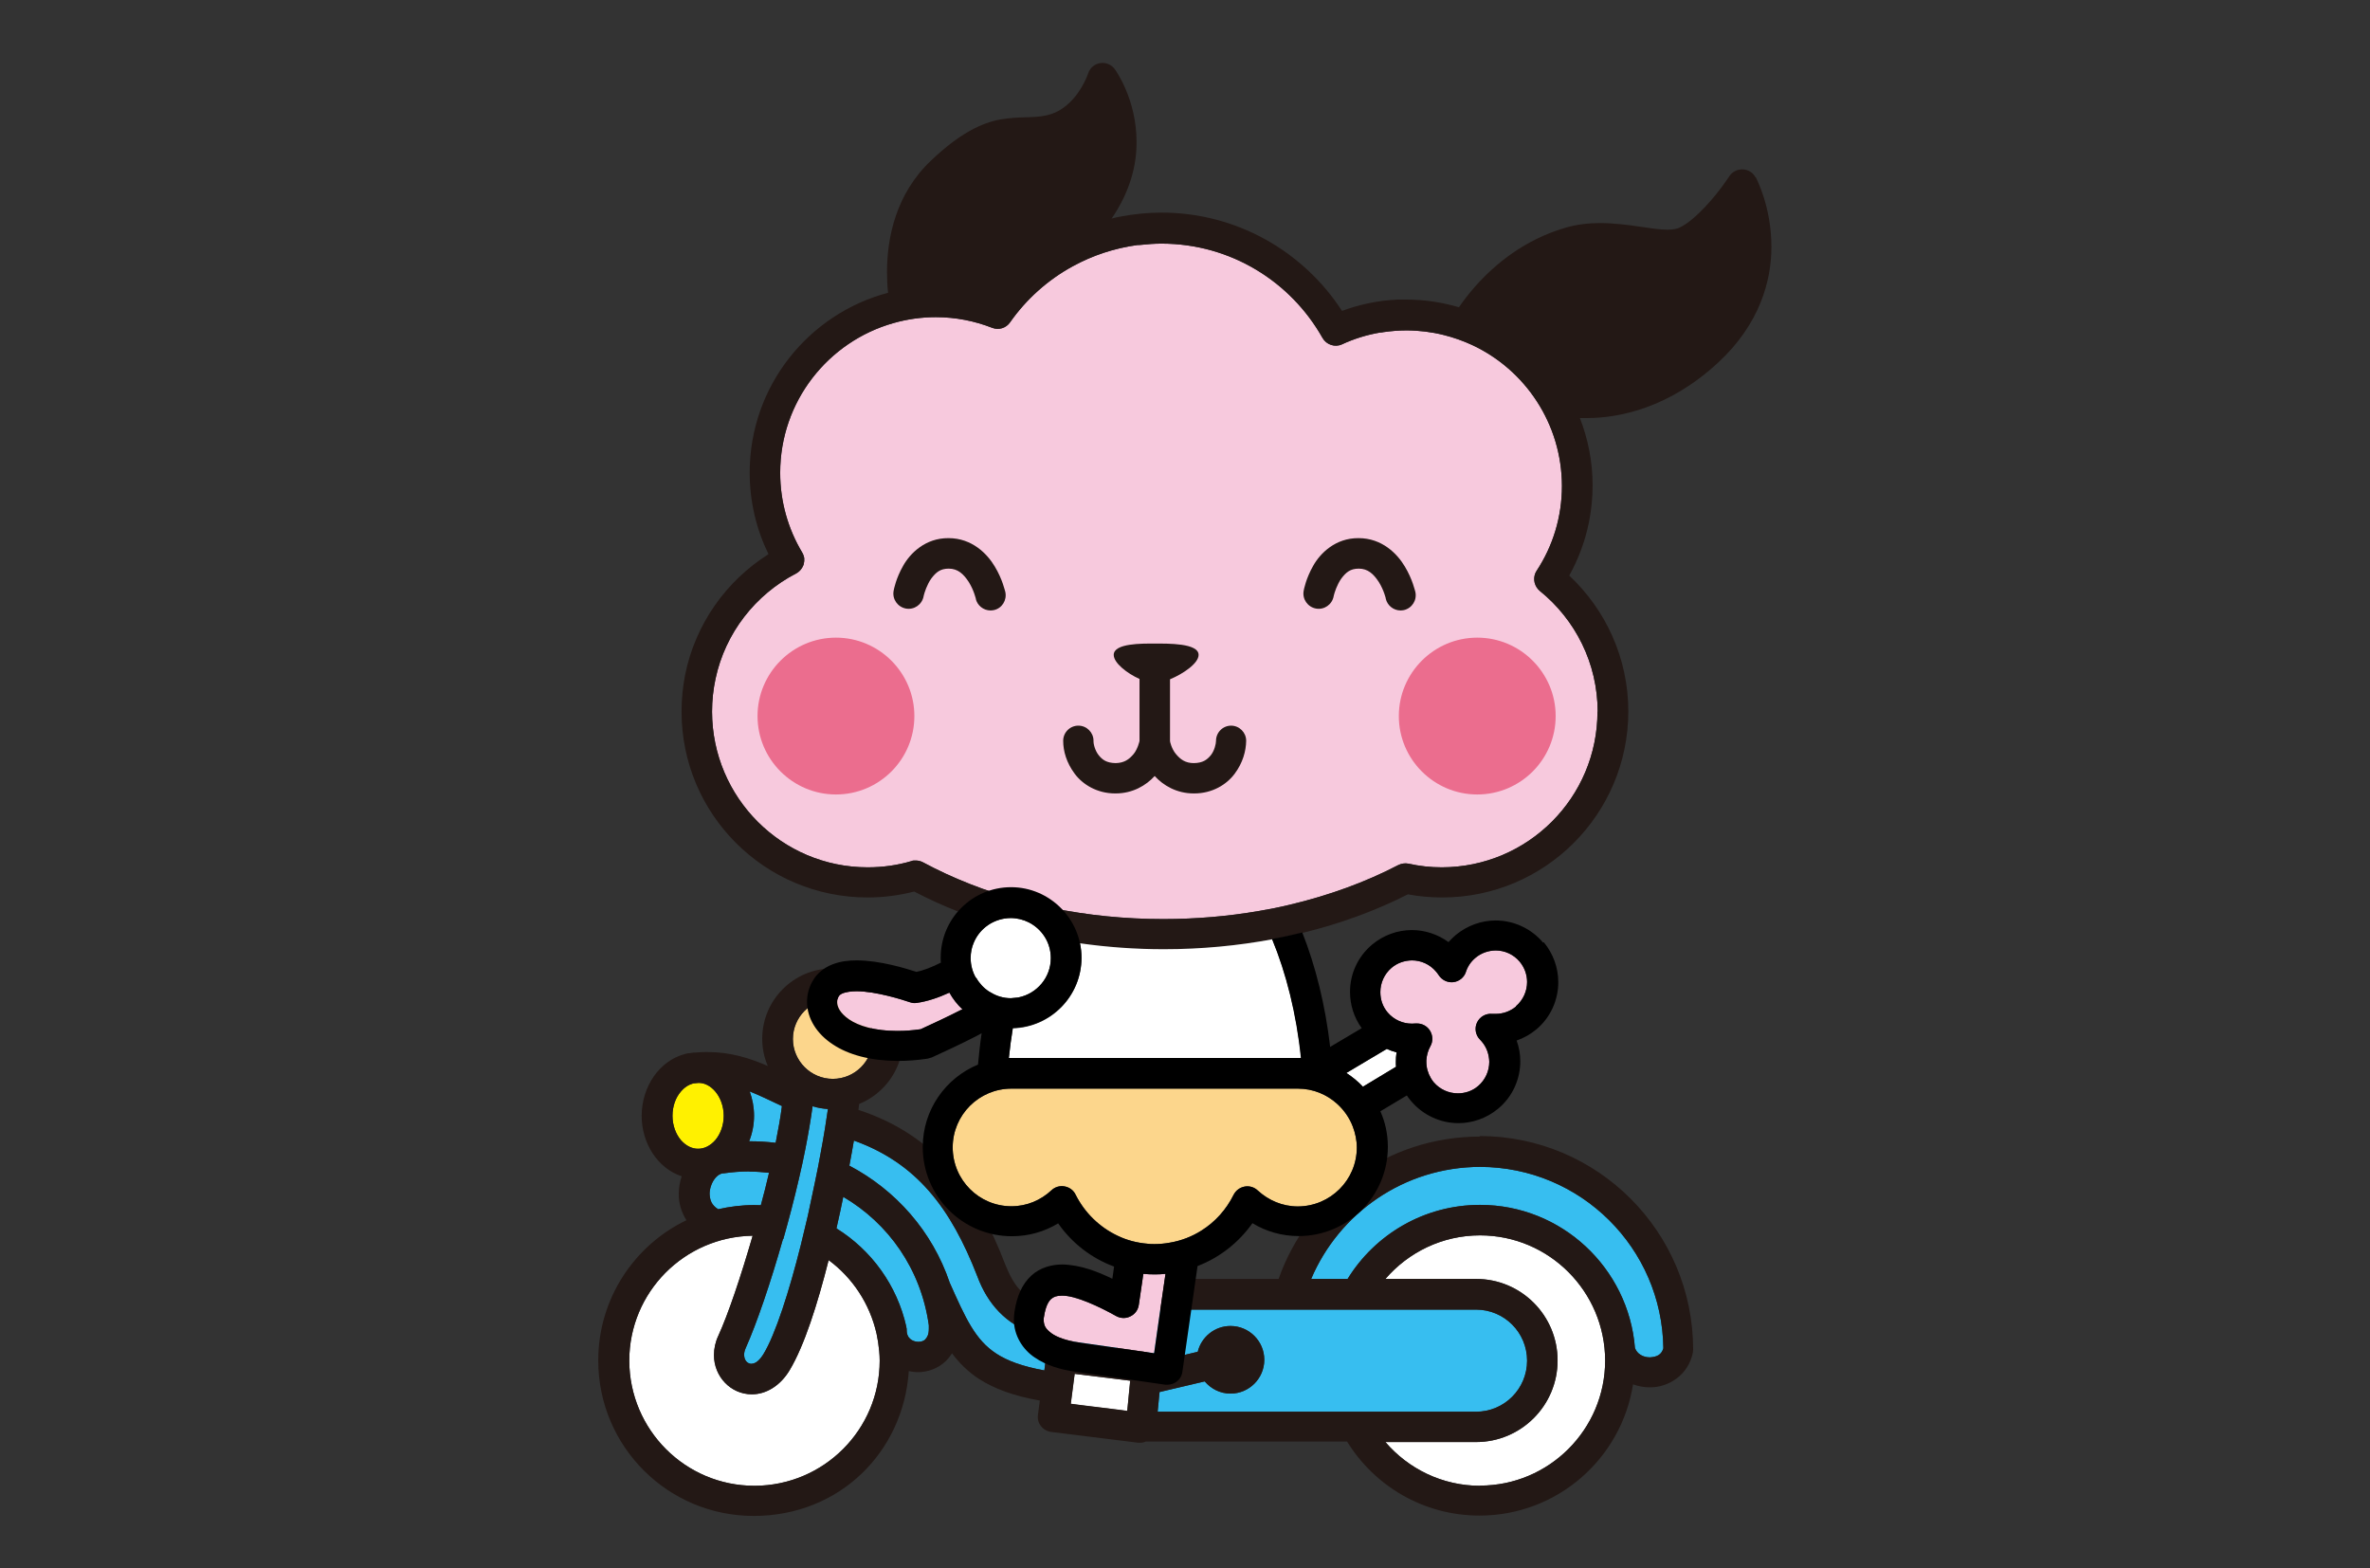
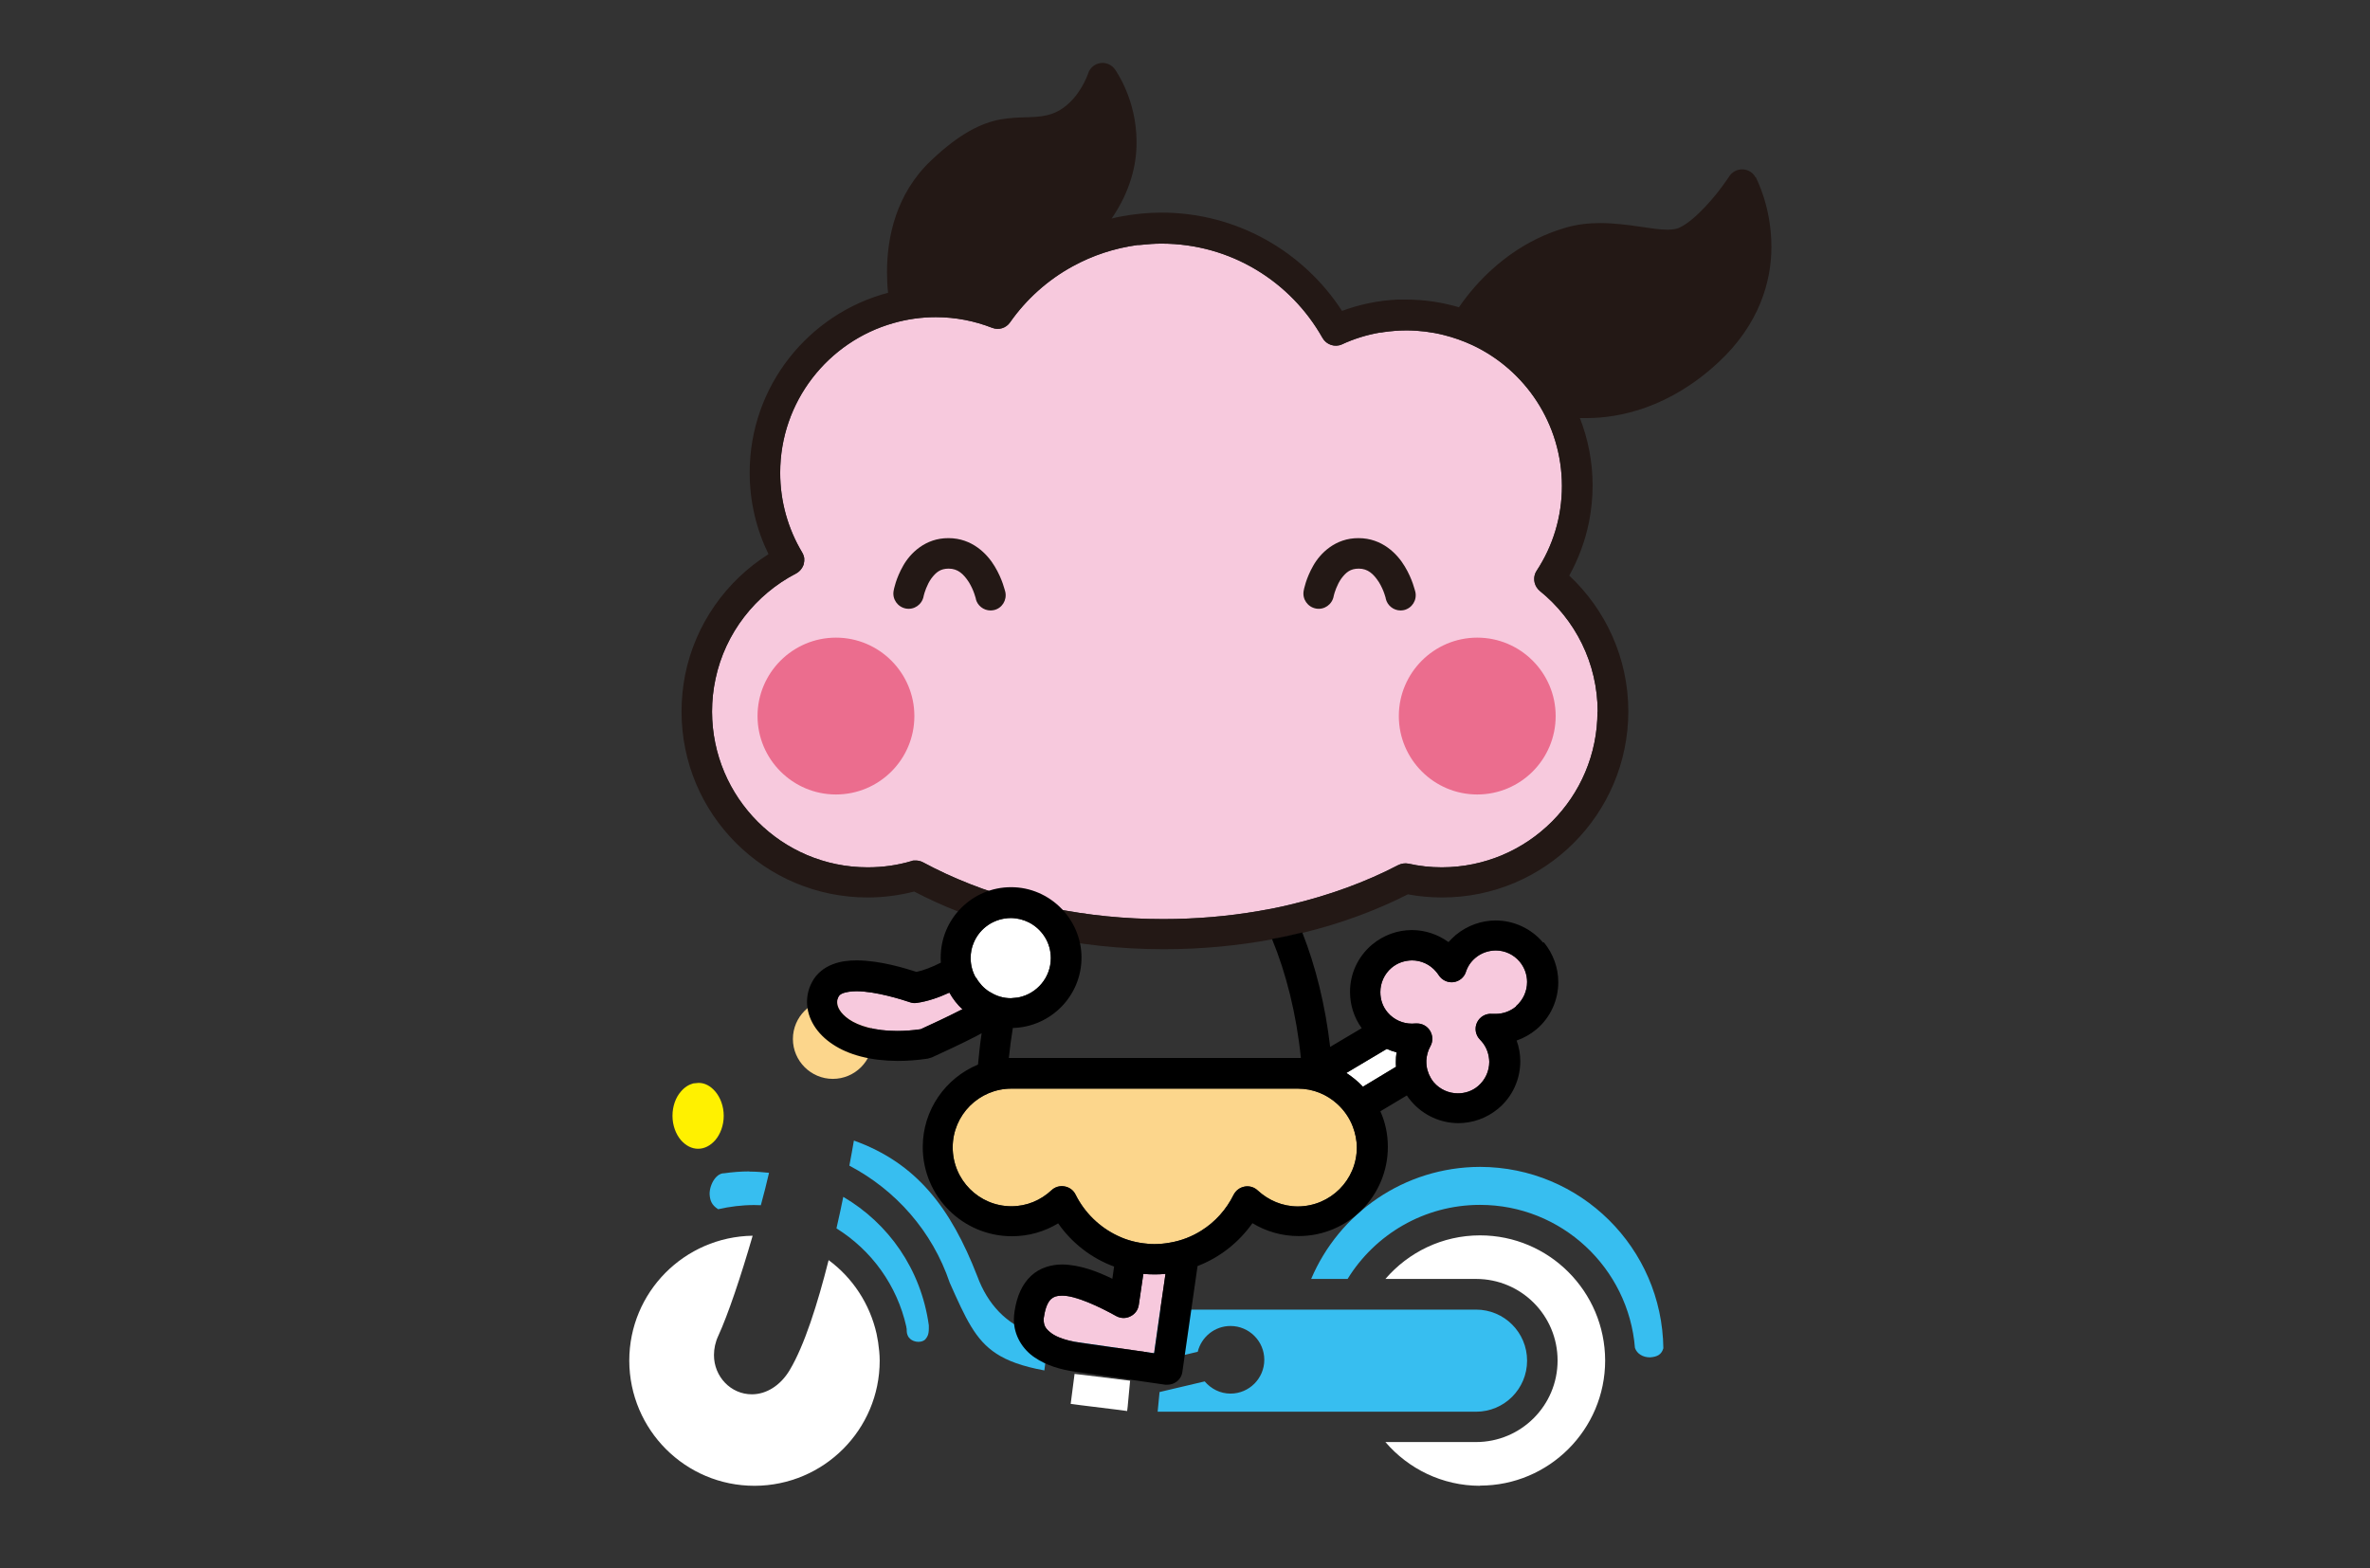
<svg xmlns="http://www.w3.org/2000/svg" id="_レイヤー_1" data-name="レイヤー_1" width="136" height="90" version="1.1" viewBox="0 0 136 90">
  <rect x="0" y="0" width="136" height="90" fill="#333333" stroke="none" />
  <defs>
    <style>
      .st0 {
        fill: #fcd68c;
      }

      .st1 {
        fill: #f7c9dd;
      }

      .st2 {
        fill: #37bef0;
      }

      .st3 {
        fill: #231815;
      }

      .st4 {
        fill: #fff;
      }

      .st5 {
        fill: #eb6d8e;
      }

      .st6 {
        fill: #fff100;
      }
    </style>
  </defs>
  <g>
    <g>
      <path class="st1" d="M91.67,40.83h0c0,4.94-4,8.93-8.93,8.94-.65,0-1.29-.07-1.91-.21-.2-.04-.41-.01-.59.08-1.86.97-3.96,1.74-6.24,2.28-.58.14-1.18.26-1.78.36-1.75.3-3.58.46-5.46.46-2.22,0-4.35-.22-6.36-.63-.6-.12-1.19-.26-1.77-.41-2.07-.55-3.98-1.31-5.67-2.22-.15-.08-.32-.11-.48-.1-.01,0-.03,0-.04,0-.05,0-.09.01-.13.03-.8.24-1.64.36-2.52.36-4.93,0-8.92-4-8.93-8.93,0-.65.07-1.28.2-1.89.56-2.63,2.29-4.83,4.62-6.04.21-.11.37-.31.44-.53.03-.12.04-.24.03-.35-.02-.12-.06-.23-.12-.33-.8-1.34-1.26-2.9-1.26-4.57h0c0-4.09,2.75-7.53,6.5-8.59.77-.22,1.59-.34,2.43-.34,1.14,0,2.23.22,3.23.61.38.15.8.02,1.03-.31.93-1.33,2.17-2.44,3.6-3.22,1.13-.62,2.39-1.04,3.72-1.22.01,0,.03,0,.04,0,.05,0,.11,0,.17-.01.38-.04.77-.07,1.16-.07h0c3.97,0,7.42,2.18,9.24,5.41.22.39.71.56,1.12.37.69-.32,1.43-.55,2.2-.68.01,0,.03,0,.04,0,.04,0,.09-.01.13-.02.43-.06.87-.1,1.32-.1.73,0,1.45.09,2.13.26.57.14,1.13.34,1.65.58,3.04,1.42,5.14,4.51,5.15,8.08,0,1.8-.53,3.47-1.45,4.87-.03.05-.06.1-.08.15-.14.35-.04.76.26,1.01,2.03,1.64,3.32,4.14,3.32,6.94Z" />
      <path class="st5" d="M52.47,41.09c0,2.49-2.02,4.5-4.5,4.5s-4.5-2.02-4.5-4.5,2.02-4.5,4.5-4.5,4.5,2.02,4.5,4.5Z" />
      <path class="st5" d="M89.27,41.09c0,2.49-2.02,4.5-4.5,4.5s-4.5-2.02-4.5-4.5,2.02-4.5,4.5-4.5,4.5,2.02,4.5,4.5Z" />
    </g>
    <g>
-       <path class="st3" d="M70.65,41.64c-.48,0-.87.39-.87.87,0,.17-.09.57-.3.83-.22.26-.45.44-.97.45-.49,0-.77-.21-1.03-.52-.25-.29-.35-.74-.34-.75v-3.54c.77-.32,1.64-.92,1.64-1.4,0-.68-1.76-.65-2.52-.65-.7,0-2.35-.03-2.35.65,0,.46.76,1.06,1.48,1.38v3.56h0s-.1.46-.34.75c-.26.31-.54.51-1.03.52-.52-.01-.76-.19-.97-.45-.21-.26-.31-.65-.3-.83,0-.48-.39-.87-.87-.87s-.87.39-.87.87c0,.59.19,1.26.66,1.89.46.62,1.29,1.13,2.32,1.13h.03c.98,0,1.75-.46,2.24-1,.49.54,1.26,1,2.24,1h.03c1.04,0,1.86-.51,2.32-1.13.47-.63.65-1.3.66-1.89,0-.48-.39-.87-.87-.87Z" />
      <path class="st3" d="M56,34.35s0,0-.02-.06h0s-.04-.13-.07-.22h0c-.06-.18-.17-.43-.31-.66h0c-.31-.48-.64-.78-1.16-.78h0c-.48,0-.73.21-1,.57h0c-.25.35-.39.81-.43.97h0s-.01.05-.01.05h0c-.09.47-.54.79-1.02.7h0c-.47-.09-.79-.54-.7-1.02h0c.01-.06.13-.71.55-1.44h0c.4-.71,1.27-1.59,2.6-1.58h0c1.35,0,2.22.9,2.65,1.62h0c.45.74.59,1.42.61,1.47h0c.1.47-.19.94-.66,1.04h0c-.06.01-.13.02-.19.02h0c-.4,0-.76-.28-.85-.68h0Z" />
      <path class="st3" d="M79.52,34.35s0-.01-.01-.06h0s-.04-.13-.07-.22h0c-.06-.18-.17-.43-.31-.66h0c-.31-.48-.64-.78-1.16-.78h0c-.48,0-.73.21-1,.57h0c-.25.35-.39.81-.43.97h0s-.01.05-.01.05h0c-.09.47-.54.79-1.02.7h0c-.47-.09-.79-.54-.7-1.02h0c.01-.06.13-.71.55-1.44h0c.4-.71,1.27-1.59,2.6-1.58h0c1.35,0,2.22.9,2.65,1.62h0c.45.74.59,1.42.61,1.47h0c.1.47-.19.93-.66,1.04h0c-.06.01-.13.02-.19.02h0c-.4,0-.76-.28-.85-.68h0Z" />
      <path class="st3" d="M100.74,10.18c-.15-.28-.42-.45-.74-.46-.31-.01-.6.14-.77.4,0,0-.08.13-.25.36-.47.69-1.68,2.16-2.62,2.59-.13.06-.35.11-.67.11-.86.01-2.26-.37-3.85-.38-.66,0-1.37.07-2.08.29-2.22.66-3.93,2.01-5.12,3.36-.35.4-.66.8-.92,1.18-.96-.28-1.98-.44-3.03-.44h0c-.06,0-.12,0-.17,0-.1,0-.21,0-.31,0,0,0,0,0,0,0-1.12.05-2.2.28-3.2.65-2.2-3.39-6.02-5.64-10.36-5.64-.79,0-1.56.08-2.31.22-.18.03-.37.07-.55.12,1.06-1.54,1.44-3.08,1.43-4.39,0-2.45-1.19-4.09-1.24-4.17-.19-.27-.52-.41-.84-.36-.33.05-.6.28-.7.6,0,0,0,.01-.02.06-.07.19-.3.72-.69,1.22-.4.5-.93.95-1.64,1.11-.8.19-1.54.05-2.66.24-1.11.2-2.37.81-4,2.36-2.02,1.91-2.53,4.42-2.53,6.4,0,.42.02.82.06,1.19-4.57,1.21-7.94,5.37-7.94,10.32,0,1.68.39,3.27,1.08,4.68h0s0,0,0,0c-2.44,1.54-4.21,4.03-4.79,6.95-.13.67-.2,1.37-.2,2.08,0,5.9,4.78,10.67,10.68,10.67.92,0,1.81-.12,2.67-.34,1.66.87,3.49,1.58,5.45,2.13.56.16,1.13.3,1.72.42,2.26.49,4.66.76,7.15.76,2.16,0,4.25-.2,6.23-.57.59-.11,1.17-.24,1.74-.37,2.18-.53,4.21-1.28,6.04-2.21.64.12,1.3.18,1.97.18,5.89,0,10.67-4.78,10.68-10.67,0-3.08-1.31-5.85-3.39-7.8,0,0,0,0,0,0h0c.53-.96.92-2,1.14-3.11.13-.67.2-1.36.2-2.06,0-1.37-.26-2.67-.73-3.87.12,0,.24,0,.37,0h.03c1.84,0,4.72-.57,7.54-3.19,2.37-2.19,3.06-4.69,3.05-6.65,0-2.29-.86-3.89-.89-3.97ZM91.67,40.83h0c0,4.94-4,8.93-8.93,8.94-.65,0-1.29-.07-1.91-.21-.2-.04-.41-.01-.59.08-1.86.97-3.96,1.74-6.24,2.28-.58.14-1.18.26-1.78.36-1.75.3-3.58.46-5.46.46-2.22,0-4.35-.22-6.36-.63-.6-.12-1.19-.26-1.77-.41-2.07-.55-3.98-1.31-5.67-2.22-.15-.08-.32-.11-.48-.1-.01,0-.03,0-.04,0-.05,0-.09.01-.13.03-.8.24-1.64.36-2.52.36-4.93,0-8.92-4-8.93-8.93,0-.65.07-1.28.2-1.89.56-2.63,2.29-4.83,4.62-6.04.21-.11.37-.31.44-.53.03-.12.04-.24.03-.35-.02-.12-.06-.23-.12-.33-.8-1.34-1.26-2.9-1.26-4.57h0c0-4.09,2.75-7.53,6.5-8.59.77-.22,1.59-.34,2.43-.34,1.14,0,2.23.22,3.23.61.38.15.8.02,1.03-.31.93-1.33,2.17-2.44,3.6-3.22,1.13-.62,2.39-1.04,3.72-1.22.01,0,.03,0,.04,0,.05,0,.11,0,.17-.01.38-.04.77-.07,1.16-.07h0c3.97,0,7.42,2.18,9.24,5.41.22.39.71.56,1.12.37.69-.32,1.43-.55,2.2-.68.01,0,.03,0,.04,0,.04,0,.09-.01.13-.02.43-.06.87-.1,1.32-.1.73,0,1.45.09,2.13.26.57.14,1.13.34,1.65.58,3.04,1.42,5.14,4.51,5.15,8.08,0,1.8-.53,3.47-1.45,4.87-.03.05-.06.1-.08.15-.14.35-.04.76.26,1.01,2.03,1.64,3.32,4.14,3.32,6.94Z" />
    </g>
  </g>
  <polygon class="st4" points="64.71 80.72 64.68 80.97 64.08 80.89 62.05 80.64 61.44 80.56 61.66 78.86 61.66 78.84 62.18 78.9 64.85 79.23 64.71 80.72" />
  <g>
    <g>
      <path class="st0" d="M47.79,57.33c1.26,0,2.29,1.03,2.29,2.29,0,1.27-1.03,2.29-2.29,2.29-1.26,0-2.29-1.03-2.29-2.29,0-1.26,1.03-2.29,2.29-2.29Z" />
-       <path class="st2" d="M44.95,71.1c.16-.56.31-1.12.46-1.69.16-.6.3-1.2.44-1.79.14-.58.26-1.16.37-1.71.17-.87.31-1.69.41-2.43.28.09.58.14.88.16-.09.64-.23,1.53-.42,2.54-.1.55-.21,1.13-.34,1.73-.12.58-.25,1.18-.38,1.79-.02.09-.04.18-.06.26-.11.48-.23.97-.35,1.46-.66,2.64-1.46,5.16-2.16,6.3-.31.49-.55.53-.68.54-.2,0-.41-.16-.42-.51,0-.11.02-.23.09-.39.63-1.41,1.43-3.75,2.14-6.26Z" />
      <path class="st4" d="M43.29,85.26c-3.96,0-7.17-3.21-7.18-7.18,0-3.93,3.16-7.11,7.08-7.17-.68,2.35-1.41,4.52-1.97,5.74-.17.36-.25.74-.25,1.11,0,1.24.97,2.25,2.17,2.25h.01c.83,0,1.64-.51,2.16-1.38.85-1.42,1.6-3.79,2.24-6.32,1.37,1.01,2.36,2.5,2.75,4.22.03.16.06.32.09.49.05.35.09.7.09,1.06,0,3.96-3.21,7.17-7.18,7.18Z" />
      <path class="st4" d="M84.93,85.26c-2.17,0-4.12-.98-5.43-2.51h5.2c2.58,0,4.68-2.09,4.68-4.68s-2.09-4.68-4.68-4.68h-5.2c1.32-1.53,3.26-2.5,5.43-2.5,3.96,0,7.17,3.22,7.18,7.18,0,3.96-3.22,7.18-7.18,7.18Z" />
      <path class="st6" d="M39.07,65.42c-.28-.33-.48-.83-.48-1.39,0-.56.19-1.06.48-1.39.21-.25.45-.4.71-.47.11-.01.21-.02.31-.03.35,0,.68.17.96.5.28.33.48.83.48,1.39,0,.56-.2,1.06-.48,1.39-.29.33-.63.5-.99.5s-.7-.17-.99-.5Z" />
-       <path class="st2" d="M43.02,62.63c.58.23,1.17.52,1.85.84-.08.64-.21,1.35-.36,2.11-.49-.06-1-.09-1.5-.09,0,0-.01,0-.02,0,.18-.46.28-.95.28-1.46,0-.49-.09-.96-.25-1.4Z" />
      <path class="st2" d="M43.01,67.23c.38,0,.75.03,1.12.07-.14.61-.3,1.24-.47,1.86-.13,0-.25-.01-.38-.01-.71,0-1.41.09-2.07.24-.39-.25-.47-.52-.49-.88,0-.29.11-.62.28-.85.17-.23.36-.32.48-.33h.05c.49-.07.98-.11,1.47-.11Z" />
      <path class="st2" d="M53.11,76.85c-.09.09-.23.15-.41.15-.18,0-.36-.07-.47-.17-.05-.05-.1-.1-.13-.17-.04-.08-.07-.18-.07-.33,0-.06,0-.11-.02-.16,0-.01,0-.02,0-.03-.53-2.38-2-4.4-4.01-5.65.01-.04.02-.09.03-.14.13-.56.25-1.12.36-1.67,2.59,1.52,4.46,4.14,4.91,7.37,0,.07,0,.13,0,.19,0,.36-.1.5-.19.6Z" />
      <path class="st2" d="M60.04,77.75l-.11.89c-1.27-.23-2.14-.56-2.75-.96-1.22-.79-1.77-2.03-2.68-4.07-1-2.96-3.1-5.32-5.76-6.72.1-.51.18-.99.26-1.44,3.6,1.29,5.56,3.87,7.08,7.78.6,1.63,1.68,2.76,3.19,3.27,1.29.46,2.83.58,4.82.6v.27l-3.07-.38c-.48-.06-.91.28-.97.76Z" />
      <path class="st2" d="M76.5,81.01h-10.07l.11-1.13,2.59-.61c.36.42.88.7,1.48.7,1.07,0,1.94-.87,1.94-1.94s-.87-1.94-1.94-1.94c-.91,0-1.67.63-1.88,1.48l-2.15.51c-.13-.25-.37-.43-.67-.47h-.08v-2.46h18.87c1.62,0,2.93,1.31,2.93,2.93,0,1.62-1.31,2.93-2.93,2.93h-8.19Z" />
      <path class="st2" d="M94.68,77.89c-.4,0-.74-.2-.86-.54-.37-4.59-4.21-8.21-8.89-8.21-3.21,0-6.03,1.7-7.6,4.25h-2.09c1.6-3.77,5.33-6.42,9.69-6.43,5.77.01,10.45,4.65,10.52,10.41-.11.37-.36.49-.76.52Z" />
    </g>
-     <path class="st3" d="M84.93,65.22c-5.34,0-9.88,3.41-11.56,8.17h-8.41c-.23,0-.46.09-.62.26-.16.16-.26.39-.26.62v1.09c-1.91-.03-3.3-.16-4.23-.5-1.07-.41-1.62-.95-2.15-2.26-1.6-4.24-4.07-7.49-8.44-8.91.01-.12.03-.23.04-.34,1.48-.6,2.52-2.05,2.52-3.74,0-2.23-1.81-4.03-4.04-4.04-2.23,0-4.04,1.81-4.04,4.04,0,.55.11,1.08.32,1.56-1.04-.45-2.13-.8-3.47-.8-.18,0-.37,0-.56.02-.16,0-.32.02-.48.05-.02,0-.04,0-.06,0-.03,0-.06.01-.09.02-.03,0-.05.01-.08.02,0,0,0,0-.01,0-1.49.39-2.48,1.89-2.49,3.54,0,1.58.91,3.02,2.3,3.48-.11.32-.17.66-.17,1.01-.01.5.14,1.04.44,1.51-2.99,1.44-5.06,4.5-5.06,8.05,0,4.93,3.99,8.92,8.92,8.92s8.59-3.67,8.9-8.31c.17.03.34.06.51.06h0c.57,0,1.16-.2,1.62-.64.13-.13.25-.28.35-.44.41.55.91,1.05,1.55,1.47.91.58,2.02.98,3.49,1.24l-.11.83c-.03.23.03.46.18.64.14.18.35.3.58.33l5,.62s.07,0,.11,0c.11,0,.22-.02.32-.07h11.55c1.57,2.55,4.39,4.25,7.6,4.25,4.45,0,8.14-3.26,8.81-7.53.31.11.63.17.94.17.02,0,.04,0,.06,0,1.03,0,2.17-.7,2.43-1.98l.02-.18c0-6.77-5.49-12.26-12.26-12.26ZM47.79,57.33c1.26,0,2.29,1.03,2.29,2.29,0,1.27-1.03,2.29-2.29,2.29-1.26,0-2.29-1.03-2.29-2.29,0-1.26,1.03-2.29,2.29-2.29ZM44.95,71.1c.16-.56.31-1.12.46-1.69.16-.6.3-1.2.44-1.79.14-.58.26-1.16.37-1.71.17-.87.31-1.69.41-2.43.28.09.58.14.88.16-.09.64-.23,1.53-.42,2.54-.1.55-.21,1.13-.34,1.73-.12.58-.25,1.18-.38,1.79-.02.09-.04.18-.06.26-.11.48-.23.97-.35,1.46-.66,2.64-1.46,5.16-2.16,6.3-.31.49-.55.53-.68.54-.2,0-.41-.16-.42-.51,0-.11.02-.23.09-.39.63-1.41,1.43-3.75,2.14-6.26ZM43.02,62.63c.58.23,1.17.52,1.85.84-.08.64-.21,1.35-.36,2.11-.49-.06-1-.09-1.5-.09,0,0-.01,0-.02,0,.18-.46.28-.95.28-1.46,0-.49-.09-.96-.25-1.4ZM43.01,67.23c.38,0,.75.03,1.12.07-.14.61-.3,1.24-.47,1.86-.13,0-.25-.01-.38-.01-.71,0-1.41.09-2.07.24-.39-.25-.47-.52-.49-.88,0-.29.11-.62.28-.85.17-.23.36-.32.48-.33h.05c.49-.07.98-.11,1.47-.11ZM39.07,65.42c-.28-.33-.48-.83-.48-1.39,0-.56.19-1.06.48-1.39.21-.25.45-.4.71-.47.11-.01.21-.02.31-.03.35,0,.68.17.96.5.28.33.48.83.48,1.39,0,.56-.2,1.06-.48,1.39-.29.33-.63.5-.99.5s-.7-.17-.99-.5ZM43.29,85.26c-3.96,0-7.17-3.21-7.18-7.18,0-3.93,3.16-7.11,7.08-7.17-.68,2.35-1.41,4.52-1.97,5.74-.17.36-.25.74-.25,1.11,0,1.24.97,2.25,2.17,2.25h.01c.83,0,1.64-.51,2.16-1.38.85-1.42,1.6-3.79,2.24-6.32,1.37,1.01,2.36,2.5,2.75,4.22.03.16.06.32.09.49.05.35.09.7.09,1.06,0,3.96-3.21,7.17-7.18,7.18ZM53.11,76.85c-.09.09-.23.15-.41.15-.18,0-.36-.07-.47-.17-.05-.05-.1-.1-.13-.17-.04-.08-.07-.18-.07-.33,0-.06,0-.11-.02-.16,0-.01,0-.02,0-.03-.53-2.38-2-4.4-4.01-5.65.01-.04.02-.09.03-.14.13-.56.25-1.12.36-1.67,2.59,1.52,4.46,4.14,4.91,7.37,0,.07,0,.13,0,.19,0,.36-.1.5-.19.6ZM60.04,77.75l-.11.89c-1.27-.23-2.14-.56-2.75-.96-1.22-.79-1.77-2.03-2.68-4.07-1-2.96-3.1-5.32-5.76-6.72.1-.51.18-.99.26-1.44,3.6,1.29,5.56,3.87,7.08,7.78.6,1.63,1.68,2.76,3.19,3.27,1.29.46,2.83.58,4.82.6v.27l-3.07-.38c-.48-.06-.91.28-.97.76ZM64.71,80.72l-.02.24-.6-.08-2.03-.25-.61-.08.22-1.7v-.02s.52.07.52.07l2.67.33-.15,1.49ZM76.5,81.01h-10.07l.11-1.13,2.59-.61c.36.42.88.7,1.48.7,1.07,0,1.94-.87,1.94-1.94s-.87-1.94-1.94-1.94c-.91,0-1.67.63-1.88,1.48l-2.15.51c-.13-.25-.37-.43-.67-.47h-.08v-2.46h18.87c1.62,0,2.93,1.31,2.93,2.93,0,1.62-1.31,2.93-2.93,2.93h-8.19ZM84.93,85.26c-2.17,0-4.12-.98-5.43-2.51h5.2c2.58,0,4.68-2.09,4.68-4.68s-2.09-4.68-4.68-4.68h-5.2c1.32-1.53,3.26-2.5,5.43-2.5,3.96,0,7.17,3.22,7.18,7.18,0,3.96-3.22,7.18-7.18,7.18ZM94.68,77.89c-.4,0-.74-.2-.86-.54-.37-4.59-4.21-8.21-8.89-8.21-3.21,0-6.03,1.7-7.6,4.25h-2.09c1.6-3.77,5.33-6.42,9.69-6.43,5.77.01,10.45,4.65,10.52,10.41-.11.37-.36.49-.76.52Z" />
  </g>
  <g>
-     <path class="st4" d="M74.65,60.73h-.16s0,0,0,0h-16.44s0,0,0,0h-.16c.06-.59.14-1.16.23-1.72,2.18-.06,3.94-1.84,3.94-4.04,0-.29-.03-.57-.09-.84,1.55.22,3.16.34,4.81.34,2.16,0,4.25-.2,6.23-.57.81,1.96,1.4,4.29,1.66,6.83Z" />
    <path class="st0" d="M74.48,69.23c-.89,0-1.69-.35-2.31-.92-.2-.19-.48-.27-.75-.22-.27.05-.5.22-.63.47-.42.85-1.06,1.56-1.84,2.05-.55.35-1.17.59-1.83.7-.28.05-.57.08-.86.08-.14,0-.28,0-.41-.02-.6-.05-1.18-.2-1.7-.45-1.05-.49-1.91-1.33-2.43-2.37-.12-.25-.35-.42-.63-.47-.27-.05-.55.03-.75.22-.61.57-1.41.92-2.3.92-1.86,0-3.37-1.51-3.37-3.38,0-1.86,1.51-3.37,3.37-3.37h16.44c.88,0,1.67.34,2.27.89.38.35.69.79.88,1.29.14.37.23.78.23,1.2,0,1.86-1.51,3.37-3.38,3.38Z" />
    <path class="st4" d="M80.1,61.22l-1.89,1.14c-.28-.3-.6-.56-.95-.79l2.32-1.38c.18.08.37.15.56.2-.03.18-.04.37-.04.55,0,.09,0,.19.01.28Z" />
    <path class="st1" d="M55.17,57.94c-.78.4-1.66.81-2.34,1.12-.49.07-.94.1-1.35.1-1.3,0-2.22-.3-2.75-.66-.54-.37-.69-.74-.69-.99,0-.11.02-.21.08-.32.05-.08.09-.13.26-.2.17-.06.44-.11.77-.11,1.1,0,2.62.48,3.09.64.12.04.24.05.37.03.63-.09,1.26-.31,1.87-.59.2.36.45.68.75.96-.02,0-.04.02-.05.03Z" />
    <path class="st1" d="M66.21,77.65c-1.34-.19-3.04-.44-4.32-.62-.65-.09-1.22-.28-1.55-.52-.33-.25-.44-.42-.45-.77,0-.06,0-.12.02-.19.09-.61.27-.88.41-1.01.14-.12.3-.19.61-.19.78-.02,2.15.63,3.14,1.18.25.13.55.14.81,0,.26-.13.43-.37.47-.66.03-.19.13-.92.26-1.77.22.02.44.03.66.03.2,0,.41-.01.61-.03-.22,1.52-.49,3.37-.65,4.53Z" />
    <path class="st1" d="M86.99,57.76c-.34.28-.75.42-1.16.42-.07,0-.13,0-.19,0-.37-.04-.72.16-.88.49-.16.33-.09.73.17.99.05.05.08.08.1.11.29.34.42.75.43,1.16,0,.52-.22,1.03-.64,1.39-.34.29-.75.42-1.16.42-.52,0-1.03-.22-1.39-.64-.06-.07-.11-.15-.16-.23-.17-.29-.26-.6-.26-.93,0-.03,0-.06,0-.1.02-.28.09-.55.23-.8.16-.28.15-.63-.03-.91-.16-.25-.44-.4-.73-.4-.03,0-.06,0-.09,0-.07,0-.14.01-.21.01-.52,0-1.03-.22-1.39-.64-.29-.34-.42-.75-.42-1.17,0-.52.22-1.03.64-1.39.34-.29.75-.42,1.17-.43.52,0,1.03.22,1.39.65.05.05.09.12.15.2.18.28.51.44.84.4.33-.04.62-.27.72-.59.1-.31.28-.58.54-.8.34-.29.75-.42,1.16-.43.52,0,1.03.22,1.39.65h0c.28.34.42.75.42,1.16,0,.52-.22,1.03-.64,1.39Z" />
    <path class="st4" d="M56,56.11c-.19-.33-.3-.72-.3-1.13,0-.32.06-.62.18-.89.3-.72.96-1.25,1.76-1.38.12-.02.24-.03.36-.03.37,0,.71.09,1.02.24.76.38,1.28,1.15,1.28,2.06,0,1.11-.79,2.03-1.83,2.25-.05.01-.1.02-.14.02-.1.01-.21.02-.32.03-.43,0-.82-.12-1.16-.33-.03-.02-.06-.03-.09-.05-.31-.2-.56-.47-.74-.79Z" />
    <path d="M88.55,54.09h0c-.7-.83-1.71-1.27-2.72-1.27-.81,0-1.62.28-2.29.83-.15.13-.29.27-.42.41-.62-.45-1.36-.69-2.1-.69-.81,0-1.62.28-2.29.84-.83.7-1.27,1.71-1.26,2.72,0,.72.22,1.45.67,2.07l-1.77,1.05s-.02.02-.04.03c-.28-2.4-.83-4.62-1.6-6.57-.57.14-1.15.27-1.74.37.81,1.96,1.4,4.29,1.66,6.83h-.16s0,0,0,0h-16.44s0,0,0,0h-.16c.06-.59.14-1.16.23-1.72,2.18-.06,3.94-1.84,3.94-4.04s-1.81-4.04-4.04-4.04-4.04,1.81-4.04,4.04c0,.1,0,.19.01.29-.51.26-1.01.45-1.4.53-.63-.2-2.06-.65-3.42-.66-.47,0-.94.05-1.4.23-.45.17-.91.51-1.17,1.01-.19.35-.29.74-.29,1.14,0,.97.58,1.85,1.48,2.44.9.6,2.15.94,3.72.95.53,0,1.11-.04,1.72-.13l.24-.07c.7-.32,1.65-.76,2.53-1.21.11-.06.23-.12.33-.18-.09.59-.15,1.19-.21,1.8-1.86.77-3.17,2.6-3.17,4.73,0,2.83,2.29,5.12,5.12,5.12.97,0,1.88-.27,2.65-.74.78,1.12,1.9,2,3.21,2.48-.03.25-.07.48-.1.7-.86-.42-1.85-.8-2.87-.82-.6,0-1.28.17-1.79.65-.52.48-.82,1.18-.95,2.03-.02.15-.04.31-.04.46-.01.95.53,1.76,1.2,2.2.67.46,1.48.69,2.3.81,1.58.23,3.79.55,5.19.75.04,0,.08,0,.12,0,.19,0,.37-.06.52-.17.19-.14.31-.34.34-.58.13-.91.58-4.02.87-6.06,1.28-.49,2.37-1.36,3.15-2.46.77.47,1.68.74,2.65.74,2.83,0,5.12-2.29,5.12-5.12,0-.73-.15-1.42-.43-2.04l1.52-.91c.07.11.15.22.24.32.7.83,1.71,1.27,2.72,1.27h0c.8,0,1.62-.28,2.28-.83.84-.7,1.27-1.71,1.27-2.72,0-.4-.07-.81-.21-1.19.4-.14.78-.35,1.12-.63.84-.7,1.27-1.71,1.27-2.72,0-.81-.28-1.62-.83-2.29ZM55.17,57.94c-.78.4-1.66.81-2.34,1.12-.49.07-.94.1-1.35.1-1.3,0-2.22-.3-2.75-.66-.54-.37-.69-.74-.69-.99,0-.11.02-.21.08-.32.05-.08.09-.13.26-.2.17-.06.44-.11.77-.11,1.1,0,2.62.48,3.09.64.12.04.24.05.37.03.63-.09,1.26-.31,1.87-.59.2.36.45.68.75.96-.02,0-.04.02-.05.03ZM56,56.11c-.19-.33-.3-.72-.3-1.13,0-.32.06-.62.18-.89.3-.72.96-1.25,1.76-1.38.12-.02.24-.03.36-.03.37,0,.71.09,1.02.24.76.38,1.28,1.15,1.28,2.06,0,1.11-.79,2.03-1.83,2.25-.05.01-.1.02-.14.02-.1.01-.21.02-.32.03-.43,0-.82-.12-1.16-.33-.03-.02-.06-.03-.09-.05-.31-.2-.56-.47-.74-.79ZM66.21,77.65c-1.34-.19-3.04-.44-4.32-.62-.65-.09-1.22-.28-1.55-.52-.33-.25-.44-.42-.45-.77,0-.06,0-.12.02-.19.09-.61.27-.88.41-1.01.14-.12.3-.19.61-.19.78-.02,2.15.63,3.14,1.18.25.13.55.14.81,0,.26-.13.43-.37.47-.66.03-.19.13-.92.26-1.77.22.02.44.03.66.03.2,0,.41-.01.61-.03-.22,1.52-.49,3.37-.65,4.53ZM74.48,69.23c-.89,0-1.69-.35-2.31-.92-.2-.19-.48-.27-.75-.22-.27.05-.5.22-.63.47-.42.85-1.06,1.56-1.84,2.05-.55.35-1.17.59-1.83.7-.28.05-.57.08-.86.08-.14,0-.28,0-.41-.02-.6-.05-1.18-.2-1.7-.45-1.05-.49-1.91-1.33-2.43-2.37-.12-.25-.35-.42-.63-.47-.27-.05-.55.03-.75.22-.61.57-1.41.92-2.3.92-1.86,0-3.37-1.51-3.37-3.38,0-1.86,1.51-3.37,3.37-3.37h16.44c.88,0,1.67.34,2.27.89.38.35.69.79.88,1.29.14.37.23.78.23,1.2,0,1.86-1.51,3.37-3.38,3.38ZM80.1,61.22l-1.89,1.14c-.28-.3-.6-.56-.95-.79l2.32-1.38c.18.08.37.15.56.2-.03.18-.04.37-.04.55,0,.09,0,.19.01.28ZM86.99,57.76c-.34.28-.75.42-1.16.42-.07,0-.13,0-.19,0-.37-.04-.72.16-.88.49-.16.33-.09.73.17.99.05.05.08.08.1.11.29.34.42.75.43,1.16,0,.52-.22,1.03-.64,1.39-.34.29-.75.42-1.16.42-.52,0-1.03-.22-1.39-.64-.06-.07-.11-.15-.16-.23-.17-.29-.26-.6-.26-.93,0-.03,0-.06,0-.1.02-.28.09-.55.23-.8.16-.28.15-.63-.03-.91-.16-.25-.44-.4-.73-.4-.03,0-.06,0-.09,0-.07,0-.14.01-.21.01-.52,0-1.03-.22-1.39-.64-.29-.34-.42-.75-.42-1.17,0-.52.22-1.03.64-1.39.34-.29.75-.42,1.17-.43.52,0,1.03.22,1.39.65.05.05.09.12.15.2.18.28.51.44.84.4.33-.04.62-.27.72-.59.1-.31.28-.58.54-.8.34-.29.75-.42,1.16-.43.52,0,1.03.22,1.39.65h0c.28.34.42.75.42,1.16,0,.52-.22,1.03-.64,1.39Z" />
  </g>
</svg>